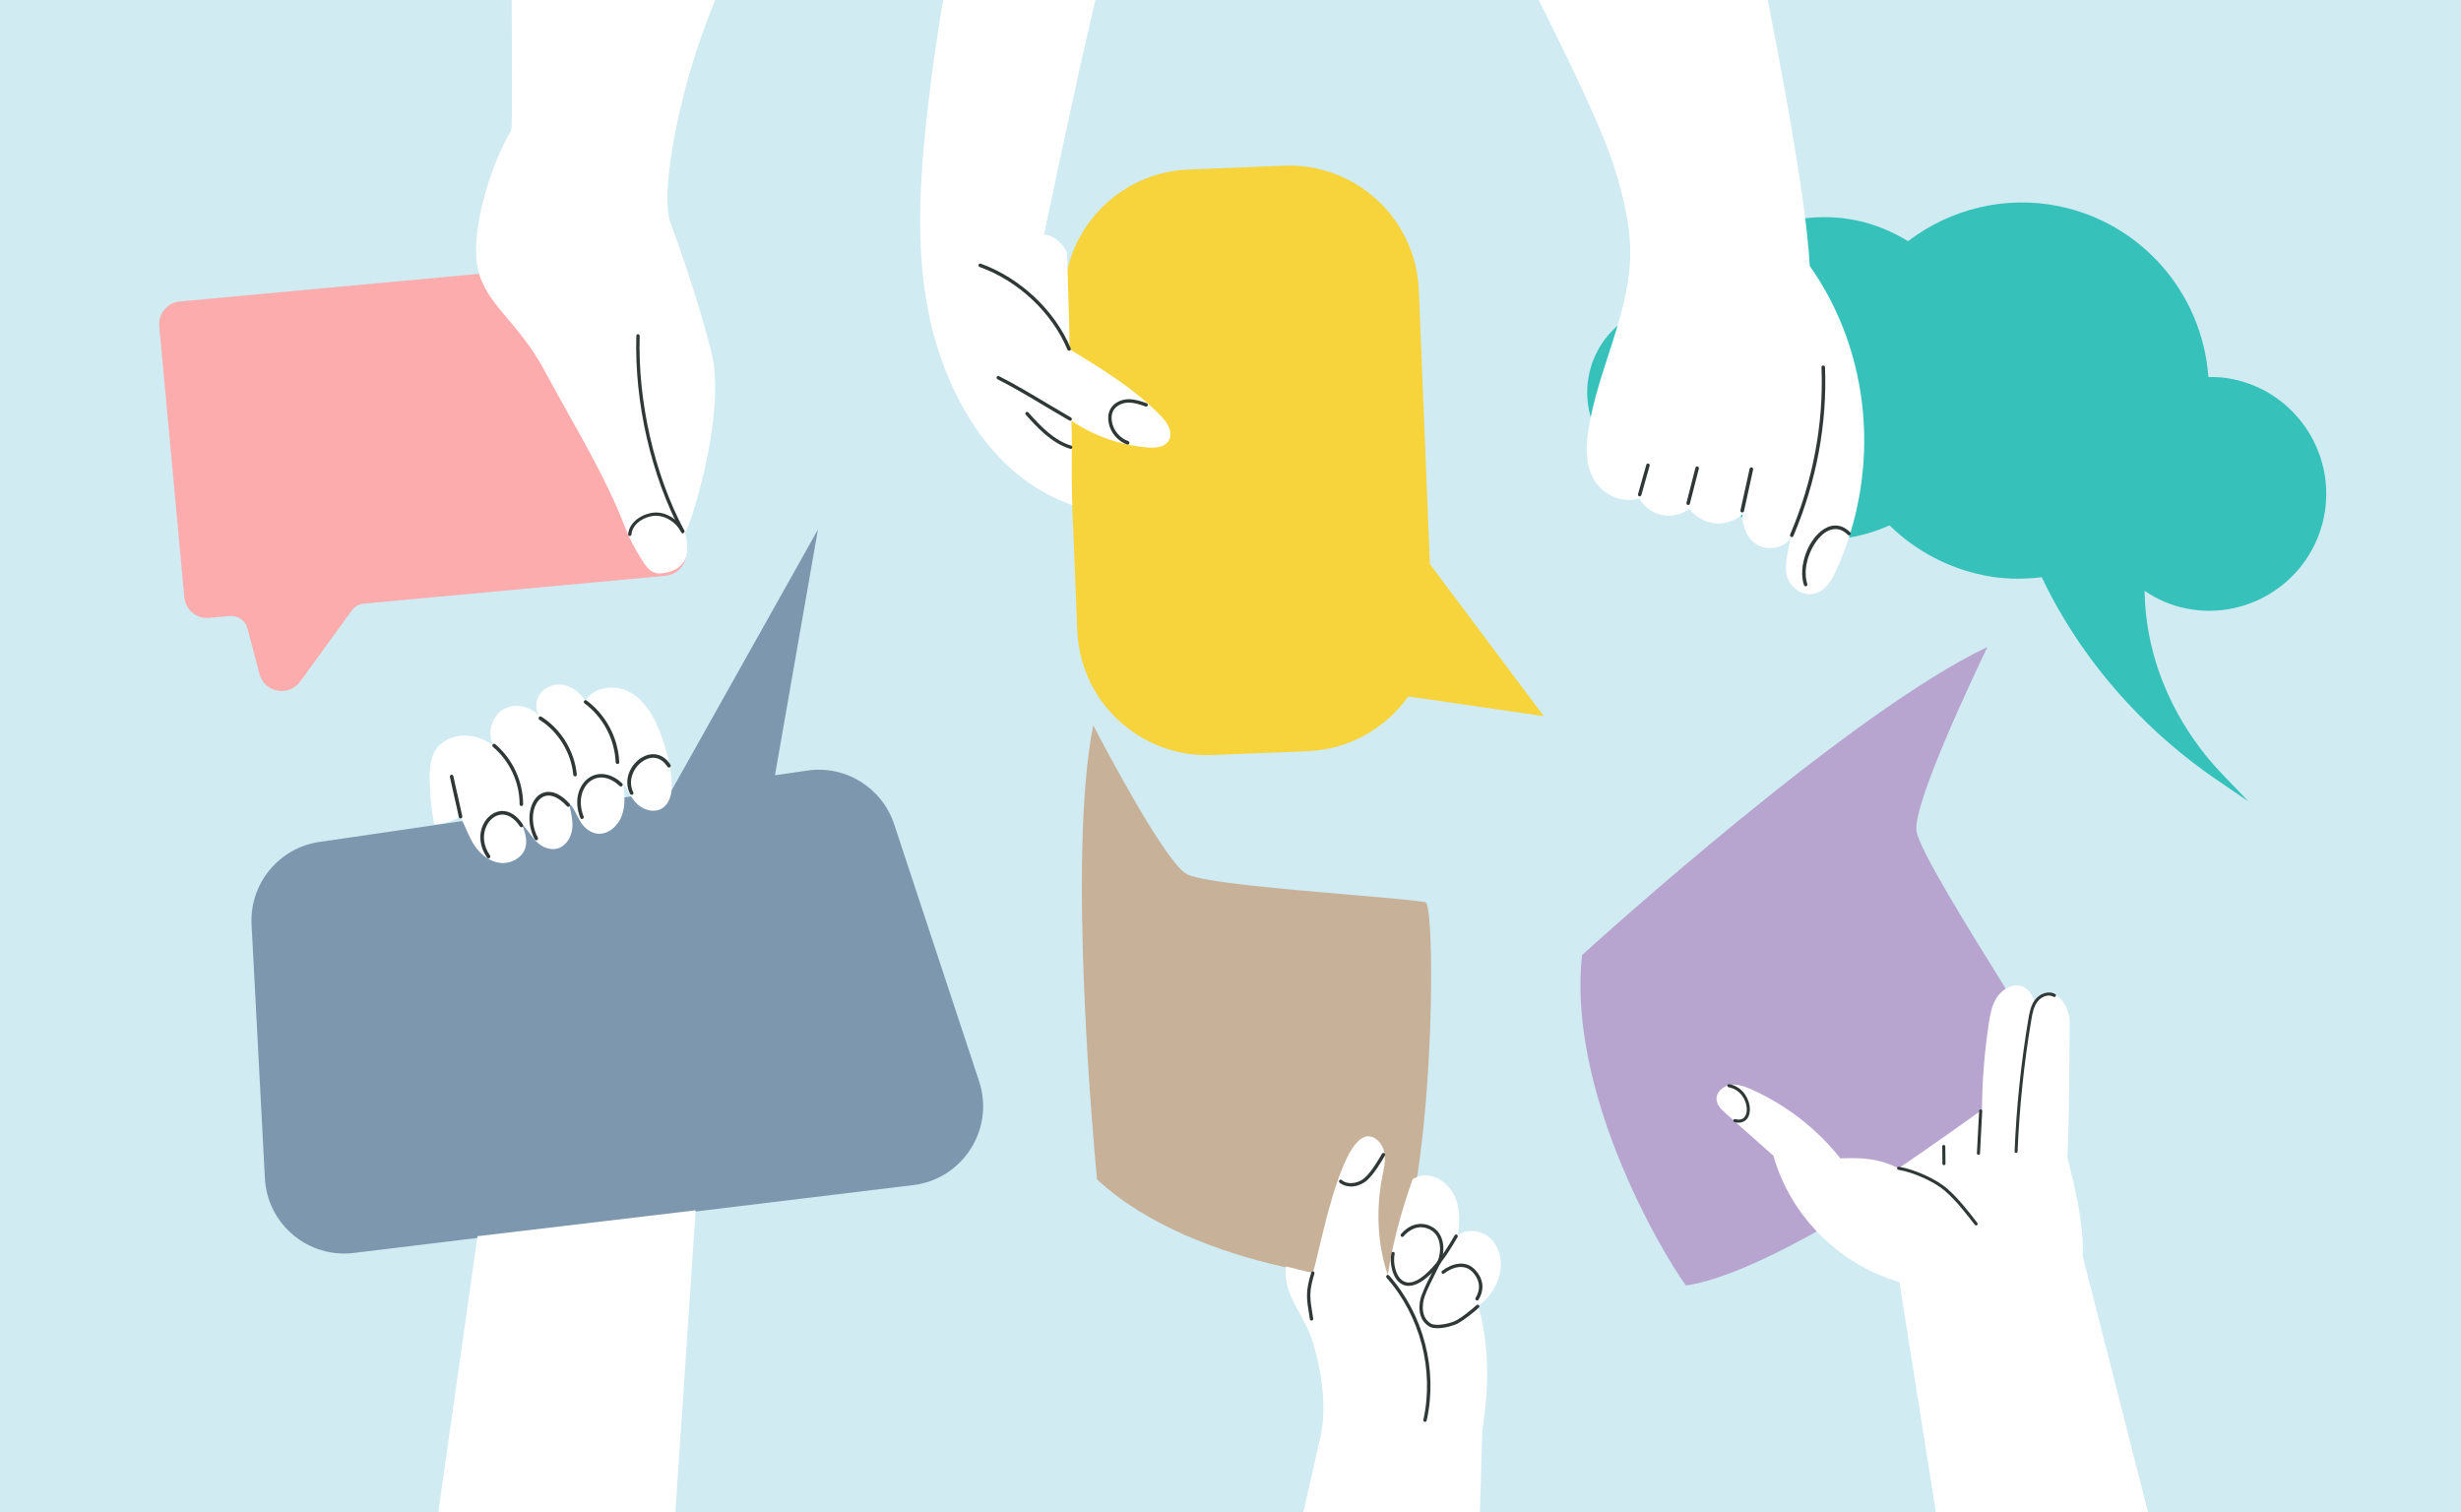
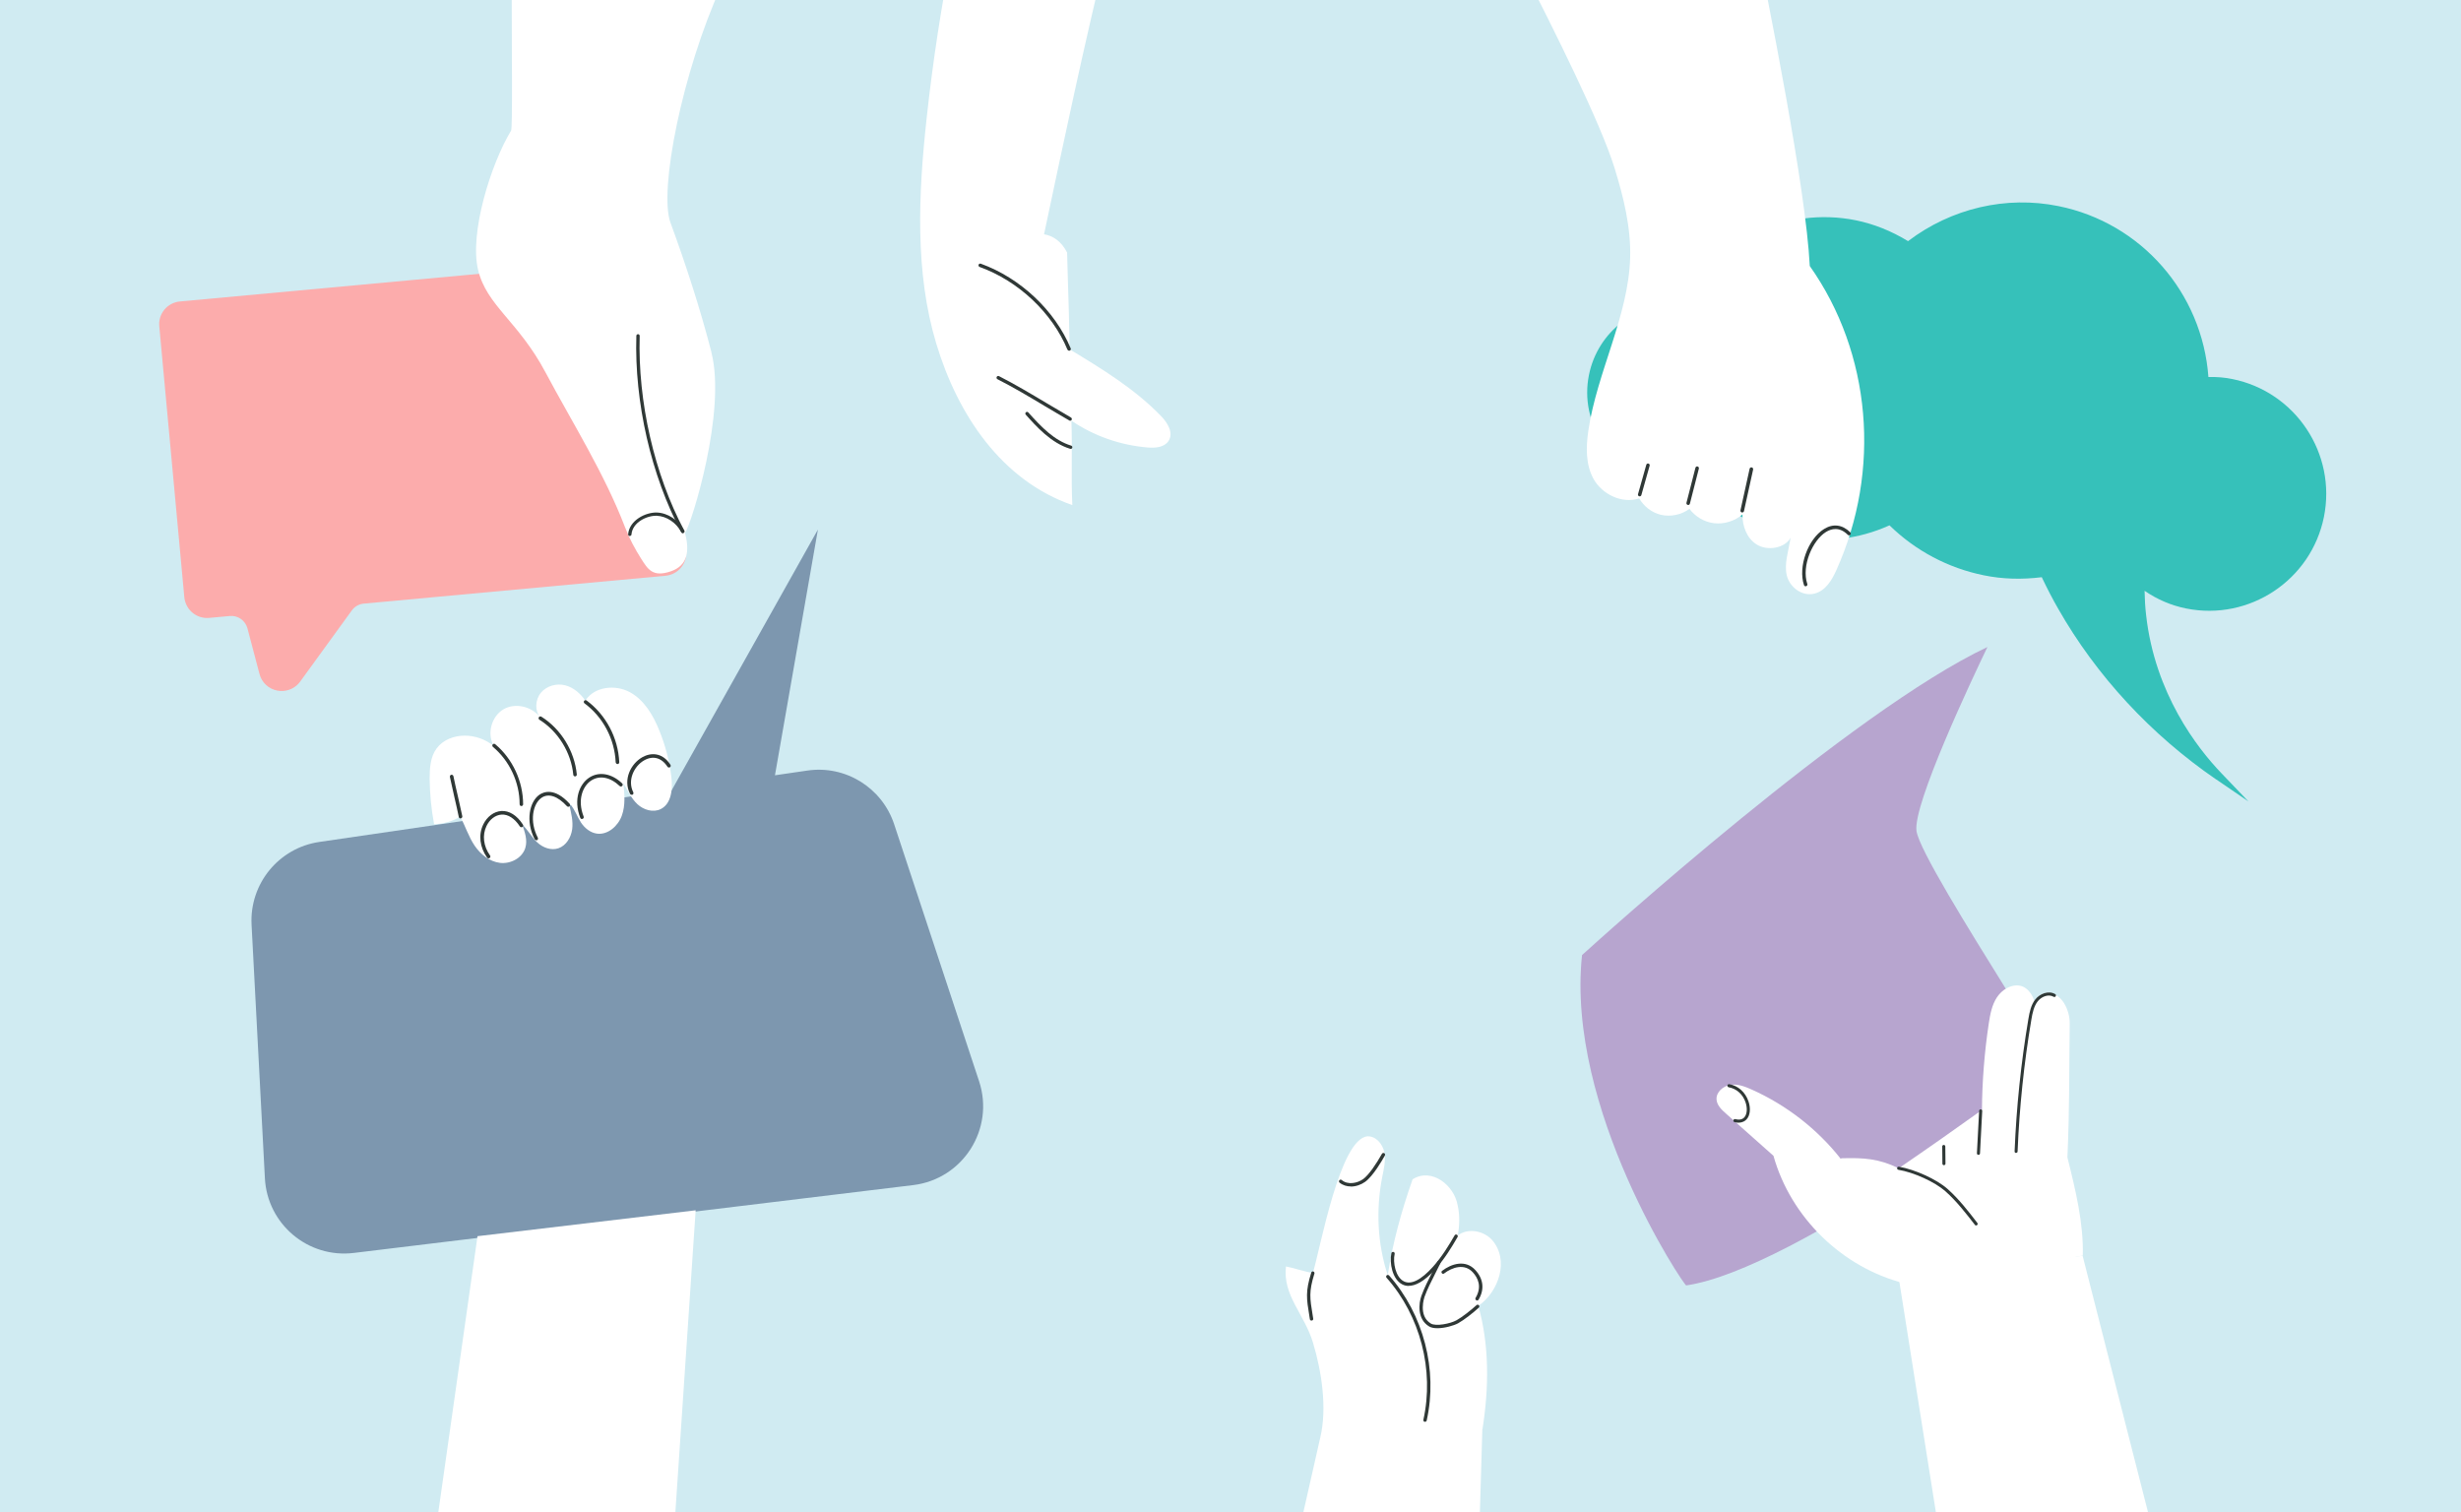
<svg xmlns="http://www.w3.org/2000/svg" id="_レイヤー_2" viewBox="0 0 288 177">
  <defs>
    <style>.cls-1{fill:#36c1ba;}.cls-2{fill:#fff;}.cls-3{fill:#2f3836;}.cls-4{fill:#c7b299;}.cls-5{fill:#7d97af;}.cls-6{fill:#fcacac;}.cls-7{fill:#f7d33c;}.cls-8{fill:#b7a5cf;}.cls-9{fill:#d0ebf2;}</style>
  </defs>
  <rect class="cls-9" width="288" height="177" />
  <path class="cls-6" d="M33.21,80.86c-.25.02-.5.01-.75-.04-1.02-.19-1.83-.94-2.09-1.94l-1.41-5.34c-.25-.93-1.12-1.54-2.07-1.45l-2.41.22c-1.47.14-2.77-.95-2.91-2.42l-2.93-31.71c-.14-1.47.95-2.77,2.42-2.9l53.4-4.93c1.47-.14,2.77.95,2.91,2.41l2.93,31.71c.14,1.47-.95,2.77-2.41,2.91l-35.32,3.26c-.56.05-1.07.34-1.4.8l-6.04,8.32c-.46.64-1.15,1.02-1.91,1.09Z" />
  <path class="cls-2" d="M83.26,41.24c-1.28-5-3.02-10.35-4.8-15.19-1.37-3.73,1.36-17.6,5.97-27.73h-24.55c0,7.3.12,16.65-.07,16.97-2.35,3.86-4.9,12-3.86,16.3,1.01,4.2,4.7,5.99,7.89,11.99,3.2,6,6.87,11.79,9.31,18.13.5,1.3,1.15,2.52,1.89,3.69.78,1.22,1.34,2.18,3.44,1.47,2.05-.69,2.22-2.43,1.69-4.5.77-1.13,4.86-14.2,3.08-21.14Z" />
  <path class="cls-3" d="M73.71,62.73s-.01,0-.02,0c-.11,0-.19-.1-.18-.21.14-1.64,2.05-2.58,3.36-2.54,1.28.05,2.54.88,3.2,2.12.05.1.01.21-.08.26-.09.05-.21.01-.26-.08-.6-1.12-1.72-1.87-2.87-1.92-1.16-.04-2.84.77-2.96,2.18,0,.1-.09.18-.19.18Z" />
  <path class="cls-3" d="M79.9,62.39c-.07,0-.14-.04-.17-.1-3.53-6.63-5.5-15.22-5.26-22.99,0-.11.09-.19.2-.19.11,0,.19.09.19.2-.23,7.7,1.72,16.22,5.22,22.79.05.09.01.21-.08.26-.03.02-.06.02-.09.02Z" />
-   <path class="cls-7" d="M164.8,81.5l15.86,2.31-13.33-17.8-1.29-32.05c-.34-8.39-7.41-14.91-15.8-14.57l-11.14.45c-8.39.34-14.91,7.41-14.57,15.8l1.54,38.15c.34,8.39,7.41,14.91,15.8,14.57l11.14-.45c4.9-.2,9.17-2.7,11.8-6.42Z" />
  <path class="cls-2" d="M125.11,40.84c.16.01-.15-7.56-.23-11.28-.66-1.31-1.66-1.98-2.7-2.14,2.36-11.16,4.72-22.31,7.44-33.44h-18.14c-1.3,6.59-2.32,13.22-3.04,19.87-.97,8.89-1.39,18.01,1.13,26.37,2.52,8.36,7.66,16.02,15.92,18.89-.16-3.44.02-6.53-.11-9.88,2.61,1.78,5.71,2.87,8.93,3.14.87.07,1.92,0,2.43-.75.63-.94-.09-2.12-.83-2.89-3.1-3.22-6.96-5.57-10.79-7.88Z" />
  <path class="cls-3" d="M125.11,41.04c-.08,0-.15-.05-.19-.12-1.8-4.33-5.74-8.04-10.28-9.68-.1-.04-.16-.15-.12-.26.04-.1.15-.16.26-.12,4.64,1.68,8.67,5.48,10.52,9.91.04.1,0,.22-.11.26-.03.01-.05.02-.08.02Z" />
  <path class="cls-3" d="M125.24,49.24s-.07,0-.1-.03c-.93-.53-1.91-1.12-2.86-1.68-1.83-1.1-3.73-2.23-5.55-3.15-.1-.05-.14-.17-.09-.27.05-.1.17-.14.27-.09,1.83.93,3.73,2.06,5.57,3.16.99.59,1.93,1.15,2.85,1.68.1.06.13.18.08.28-.04.07-.11.1-.18.1Z" />
  <path class="cls-3" d="M125.29,52.52s-.04,0-.06,0c-2.22-.67-3.94-2.59-5.19-3.99-.07-.08-.07-.21.02-.28.08-.07.21-.07.28.02,1.58,1.77,3.06,3.28,5.01,3.88.11.03.17.15.13.25-.03.09-.11.14-.19.14Z" />
-   <path class="cls-3" d="M131.98,52.03s-.04,0-.07-.01c-1.11-.39-1.96-1.39-2.17-2.56-.08-.43-.1-1.05.22-1.62.45-.79,1.36-1.1,2.06-1.12.78-.02,1.52.24,2.17.47.11.04.16.15.12.26-.04.11-.15.16-.26.12-.65-.23-1.32-.47-2.03-.45-.74.02-1.42.38-1.72.91-.26.46-.24.99-.17,1.35.19,1.03.94,1.91,1.91,2.25.11.04.16.15.12.26-.03.08-.11.14-.19.14Z" />
  <path class="cls-1" d="M259.35,91.22c-7.63-5.23-14.03-12.14-18.5-20-.64-1.11-1.25-2.29-1.91-3.67-2.39.29-4.61.22-6.77-.22-4.19-.85-8-2.87-11.05-5.85-3.64,1.64-7.58,2.09-11.41,1.32-4.31-.87-8.2-3.29-11-6.82-1.56.4-3.11.46-4.61.16-5.63-1.14-9.29-6.64-8.15-12.27,1.03-5.09,5.65-8.6,10.82-8.29,3.88-7.43,12.22-11.45,20.41-9.8,2.11.43,4.16,1.25,6.11,2.44,5.08-3.85,11.47-5.34,17.6-4.1,9.67,1.95,16.83,10.14,17.55,20,1.02-.02,1.94.06,2.8.24,7.4,1.49,12.21,8.73,10.72,16.13-1.49,7.4-8.73,12.21-16.13,10.72-1.73-.35-3.36-1.04-4.86-2.07.02,1,.07,1.94.18,2.85,1.03,9.17,5.97,15.54,8.82,18.51l3.15,3.29-3.76-2.57Z" />
  <path class="cls-2" d="M190.77,30.17c.1-3.6-.78-7.11-1.83-10.52-1.65-5.31-7.01-16.02-11.03-23.89l26.69-7.2c2.55,12.62,6.73,33.47,7.19,42.57,7.2,10.2,8.39,23.89,3.1,35.62-.51,1.14-1.26,2.4-2.56,2.72-1.5.37-2.94-.82-3.24-2.17s.2-2.77.46-4.37c-.7,1.26-2.73,1.56-3.96.8-1.22-.76-1.69-2.23-1.68-3.53-.88.78-2.15,1.17-3.33,1.03-1.17-.14-2.23-.81-2.87-1.68-.93.69-2.2.96-3.32.7-1.12-.25-2.04-1.03-2.56-1.92-2.08.66-4.33-.52-5.31-2.22-.97-1.7-.93-3.77-.64-5.73,1.01-6.83,4.7-13.39,4.89-20.24Z" />
-   <path class="cls-3" d="M209.68,62.85s-.05,0-.08-.02c-.1-.04-.15-.17-.11-.27,2.67-6.25,3.94-13.02,3.67-19.58,0-.11.08-.21.2-.21.11,0,.21.08.21.2.27,6.62-1.01,13.45-3.7,19.76-.03.08-.11.13-.19.13Z" />
  <path class="cls-3" d="M211.31,68.61c-.09,0-.17-.05-.2-.14-.71-2.14.46-5.39,2.35-6.56,1.06-.66,2.15-.52,3.07.39.08.08.08.21,0,.29-.08.08-.21.08-.29,0-.98-.98-1.93-.72-2.56-.33-1.56.97-2.88,3.96-2.18,6.08.04.11-.02.22-.13.26-.02,0-.04.01-.06.01Z" />
  <path class="cls-3" d="M203.88,59.97s-.03,0-.04,0c-.11-.02-.18-.13-.16-.25l1.07-4.86c.02-.11.13-.18.25-.16.11.02.18.13.16.25l-1.07,4.86c-.02.1-.11.16-.2.16Z" />
  <path class="cls-3" d="M197.56,59.09s-.03,0-.05,0c-.11-.03-.18-.14-.15-.25l1.05-4.1c.03-.11.14-.18.25-.15.11.03.18.14.15.25l-1.05,4.1c-.02.09-.11.16-.2.16Z" />
  <path class="cls-3" d="M191.89,58.08s-.04,0-.06,0c-.11-.03-.17-.14-.14-.25l.97-3.44c.03-.11.14-.17.25-.14.11.03.17.14.14.25l-.97,3.44c-.03.09-.11.15-.2.15Z" />
  <path class="cls-5" d="M95.72,61.97l-17.13,30.54-41.21,6.02c-4.75.69-8.19,4.89-7.94,9.69l1.56,29.67c.28,5.38,5.06,9.39,10.4,8.74l65.47-7.94c5.83-.71,9.55-6.57,7.71-12.15l-9.94-30.08c-1.42-4.29-5.71-6.94-10.17-6.28l-3.78.55,5.03-28.77Z" />
  <path class="cls-2" d="M68.52,81.96c1.07-1.63,3.5-1.87,5.18-.96,1.68.91,2.72,2.67,3.44,4.45.71,1.73,1.19,3.57,1.42,5.43.18,1.4.04,3.16-1.23,3.8-.9.45-2.02.1-2.74-.57-.72-.67-1.13-1.61-1.64-2.48.13,1.27.26,2.6-.18,3.82s-1.63,2.27-2.9,2.11c-.78-.1-1.45-.65-1.88-1.3-.43-.66-.67-1.42-1.24-2.13-.02.01-.04.03-.13.08.23.93.46,1.88.34,2.83-.13.95-.7,1.92-1.61,2.23-.86.29-1.82-.07-2.47-.68-.66-.61-1.07-1.43-1.78-2.11.32.88.65,1.83.38,2.73-.35,1.2-1.73,1.92-2.97,1.77-1.23-.15-2.28-1-2.97-2.02s-1.06-2.23-1.68-3.39c-.89.54-1.91.84-3.06.89-.33-1.76-.5-3.54-.52-5.34,0-1.23.08-2.55.82-3.54.74-1,2.03-1.49,3.27-1.49,1.23,0,2.42.42,3.42,1.21-.01-.02-.03-.04-.03-.07-.79-1.38-.24-3.38,1.14-4.21s3.37-.34,4.32.94c-.66-.79-.59-2.08.08-2.89.67-.81,1.84-1.13,2.84-.87,1.01.25,1.83,1.02,2.35,1.78Z" />
  <path class="cls-3" d="M73.92,93.01c-.08,0-.15-.04-.19-.11-.84-1.66.08-3.51,1.43-4.28.97-.55,2.34-.61,3.3.88.06.1.03.23-.06.29-.1.06-.23.03-.29-.06-.68-1.06-1.7-1.34-2.74-.74-1.18.68-1.97,2.34-1.26,3.73.05.1.01.23-.09.28-.03.02-.06.02-.09.02Z" />
  <path class="cls-3" d="M68.11,95.85c-.08,0-.16-.05-.2-.13-.85-2.19-.07-3.97,1.02-4.7,1.15-.77,2.64-.52,3.88.66.08.08.09.21,0,.3-.08.08-.21.09-.3,0-1.11-1.05-2.36-1.28-3.35-.62-.95.64-1.63,2.23-.86,4.2.04.11-.01.23-.12.27-.02,0-.05.01-.08.01Z" />
  <path class="cls-3" d="M62.76,98.32c-.08,0-.15-.04-.19-.11-1.1-2.11-.6-4.4.55-5.2.48-.33,1.77-.89,3.54,1.05.08.09.07.22-.01.3-.09.08-.22.07-.3-.01-1.09-1.19-2.17-1.55-2.99-.98-1.01.71-1.42,2.75-.42,4.67.05.1.01.23-.09.28-.03.02-.06.02-.1.02Z" />
  <path class="cls-3" d="M57.17,100.45c-.07,0-.13-.03-.17-.09-.86-1.22-1.03-2.66-.45-3.87.44-.92,1.25-1.52,2.11-1.58.93-.06,1.83.5,2.53,1.58.06.1.04.23-.06.29-.1.06-.23.04-.29-.06-.61-.94-1.38-1.44-2.15-1.39-.72.05-1.39.56-1.76,1.34-.51,1.07-.36,2.36.42,3.45.07.09.04.22-.05.29-.04.03-.08.04-.12.04Z" />
  <path class="cls-3" d="M61.02,94.33c-.12,0-.21-.09-.21-.21,0-2.57-1.18-5.08-3.12-6.71-.09-.07-.1-.21-.03-.29.07-.09.21-.1.29-.03,2.04,1.71,3.26,4.34,3.27,7.03,0,.12-.09.21-.21.21h0Z" />
  <path class="cls-3" d="M67.3,90.86c-.11,0-.2-.08-.21-.19-.25-2.6-1.77-5.07-3.96-6.44-.1-.06-.13-.19-.07-.29.06-.1.19-.13.29-.07,2.3,1.44,3.89,4.03,4.15,6.76.01.12-.07.22-.19.23,0,0-.01,0-.02,0Z" />
  <path class="cls-3" d="M72.26,89.41c-.11,0-.2-.09-.21-.2-.12-2.72-1.48-5.3-3.65-6.9-.09-.07-.11-.2-.04-.29.07-.09.2-.11.29-.04,2.27,1.68,3.69,4.37,3.82,7.22,0,.12-.08.21-.2.22,0,0,0,0,0,0Z" />
  <path class="cls-3" d="M53.89,95.78c-.1,0-.18-.07-.2-.17-.14-.69-.33-1.53-.52-2.34-.18-.81-.37-1.65-.52-2.35-.02-.11.05-.22.16-.25.11-.02.22.05.25.16.14.69.33,1.53.52,2.34.18.81.37,1.65.52,2.35.02.11-.05.22-.16.25-.01,0-.03,0-.04,0Z" />
  <polygon class="cls-2" points="78.55 184.21 81.41 141.64 55.88 144.67 48.26 198.35 78.55 184.21" />
  <path class="cls-8" d="M197.33,150.43c12.59-1.8,42.41-23.9,42.75-25.82-.11-.47-2.65-4.56-5.11-8.51-4.62-7.43-10.38-16.68-10.69-18.85-.44-3.1,6.47-17.72,8.3-21.53-15.9,7.51-45.23,34.05-47.44,36.05-1.92,17.98,11.93,38.69,12.19,38.66Z" />
  <path class="cls-2" d="M222.84,150.18c-7.22-1.83-13.27-7.67-15.3-14.92-1.86-1.65-3.72-3.3-5.57-4.95-.5-.44-1.04-.96-1.09-1.63-.07-.86.77-1.59,1.63-1.72s1.71.2,2.51.56c4.05,1.82,7.65,4.61,10.39,8.09.03-.02.06-.04.08-.06,2.65-.07,4.34.03,6.71,1.17,3.28-2.24,6.5-4.5,9.74-6.82.02-3.33.3-6.85.8-10.14.16-1.06.36-2.14.95-3.04.59-.9,1.66-1.56,2.71-1.36,1.05.2,1.81,1.52,1.76,2.55-.24-.8.51-1.66,1.35-1.72.83-.06,1.61.5,2.04,1.21.43.71.67,1.56.66,2.39-.08,5.57,0,9.55-.27,15.66.97,3.89,1.9,7.72,1.8,11.49-6.82,1.09-13.8,5.02-20.89,3.22Z" />
  <path class="cls-3" d="M203.49,131.39c-.15,0-.32-.02-.51-.07-.1-.03-.15-.12-.13-.22.03-.1.12-.15.22-.13.45.12.82.05,1.05-.2.33-.35.39-1.05.16-1.75-.32-.96-1.06-1.62-1.98-1.78-.1-.02-.16-.11-.15-.21.02-.1.11-.16.21-.15,1.05.18,1.89.93,2.26,2.02.28.83.19,1.66-.24,2.11-.17.18-.46.37-.9.37Z" />
  <path class="cls-3" d="M231.26,143.42c-.05,0-.11-.02-.14-.07-1.06-1.36-2.15-2.78-3.46-3.94-1.23-1.09-3.69-2.21-5.5-2.51-.1-.02-.16-.11-.15-.21.02-.1.11-.16.21-.15,1.86.31,4.41,1.47,5.68,2.59,1.33,1.18,2.44,2.61,3.5,3.99.06.08.05.19-.03.25-.03.03-.07.04-.11.04Z" />
-   <path class="cls-3" d="M227.49,136.36c-.1,0-.18-.08-.18-.18l-.02-2.01c0-.1.08-.18.18-.18.1,0,.18.08.18.18l.02,2.01c0,.1-.08.18-.18.18,0,0,0,0,0,0Z" />
+   <path class="cls-3" d="M227.49,136.36c-.1,0-.18-.08-.18-.18l-.02-2.01c0-.1.08-.18.18-.18.1,0,.18.08.18.18l.02,2.01c0,.1-.08.18-.18.18,0,0,0,0,0,0" />
  <path class="cls-3" d="M231.52,135.15s0,0,0,0c-.1,0-.18-.09-.17-.19l.26-4.96c0-.1.09-.18.19-.17.1,0,.18.09.17.19l-.26,4.96c0,.1-.08.17-.18.17Z" />
  <path class="cls-3" d="M235.93,134.93s0,0,0,0c-.1,0-.18-.09-.17-.19.21-5.16.75-10.37,1.61-15.47.15-.88.31-1.66.81-2.3.52-.67,1.54-1.09,2.33-.63.09.05.11.16.06.25-.05.09-.16.11-.25.06-.61-.36-1.44,0-1.86.54-.44.57-.6,1.31-.74,2.14-.86,5.08-1.4,10.27-1.61,15.42,0,.1-.08.17-.18.17Z" />
  <polygon class="cls-2" points="254.71 190.06 243.72 146.96 222.19 149.48 230.45 201.59 254.71 190.06" />
-   <path class="cls-4" d="M162.5,149.93c5.43-9.96,5.57-43.06,4.37-44.32-.39-.17-4.67-.54-8.81-.89-7.78-.66-17.46-1.49-19.17-2.42-2.45-1.34-9.21-14.08-10.95-17.42-3.12,15.37.18,50.49.44,53.14,11.82,10.97,34.01,12.13,34.12,11.93Z" />
  <path class="cls-2" d="M154.51,168.21c.81-3.43.16-7.71-.86-11.09-1.02-3.37-3.56-5.51-3.16-8.91.73.13,2.51.7,3.15.76.89-2.94,3.16-15.73,6.4-15.99.98-.03,1.77.91,1.96,1.87.19.96-.06,1.95-.25,2.92-.74,3.8-.56,7.78.65,11.46.58-3.79,1.61-7.52,2.91-11.22,2.23-1.41,4.87.71,5.27,3.03.27,1.16.22,2.37.03,3.53,1.18-.89,3-.55,3.99.53,2.06,2.35.81,6.05-1.6,7.73,1.31,4.61,1.25,9.63.48,14.48-5.79,4.55-14.22,6.38-18.96.88Z" />
  <path class="cls-3" d="M166.76,166.39s-.03,0-.04,0c-.11-.02-.17-.13-.15-.23,1.29-5.81-.36-12.18-4.31-16.63-.07-.08-.06-.2.02-.28.08-.07.2-.06.28.02,4.03,4.54,5.72,11.04,4.4,16.97-.02.09-.1.15-.19.15Z" />
  <path class="cls-3" d="M153.48,154.55c-.09,0-.18-.07-.19-.16l-.06-.37c-.34-2.08-.47-2.86.22-5.09.03-.1.14-.16.24-.13.1.03.16.14.13.24-.66,2.15-.54,2.84-.2,4.91l.06.37c.02.11-.06.21-.16.22-.01,0-.02,0-.03,0Z" />
  <path class="cls-3" d="M158.08,138.85c-.47,0-.94-.14-1.32-.45-.08-.07-.09-.19-.02-.28.07-.08.19-.09.28-.02.7.59,1.81.38,2.5-.11.68-.49,1.58-1.85,2.2-2.96.05-.09.17-.13.27-.08.09.05.13.17.08.27-.31.56-1.39,2.43-2.32,3.09-.46.33-1.07.55-1.67.55Z" />
  <path class="cls-3" d="M164.86,150.49c-.3,0-.55-.07-.76-.18-1.16-.59-1.52-2.52-1.27-3.65.02-.11.13-.17.23-.15.11.02.17.13.15.23-.22.98.09,2.71,1.07,3.21.85.44,2.04-.16,3.43-1.72,1.03-1.15,1.85-2.5,2.52-3.66.05-.09.17-.13.27-.07.09.05.13.17.07.27-.68,1.18-1.51,2.54-2.56,3.72-1.37,1.54-2.41,1.99-3.15,1.99Z" />
  <path class="cls-3" d="M168.22,155.44c-.39,0-.73-.06-.98-.21-1.43-.87-1.21-2.72-.9-3.58.35-.95.8-1.84,1.24-2.71.21-.42.43-.85.64-1.29.05-.1.16-.14.26-.09.1.05.14.16.09.26-.21.44-.43.88-.65,1.3-.45.89-.88,1.73-1.22,2.66,0,.02-.77,2.19.74,3.11.59.36,2.29.02,3.01-.38.67-.37,1.7-1.19,2.34-1.77.08-.07.2-.07.28.01.07.08.07.2-.01.28-.65.6-1.72,1.44-2.42,1.83-.5.27-1.56.58-2.42.58Z" />
  <path class="cls-3" d="M172.85,152.19s-.07,0-.1-.03c-.09-.06-.12-.18-.07-.27.79-1.32.26-2.35-.32-2.99-.97-1.07-2.41-.6-3.36.13-.09.07-.21.05-.27-.04-.07-.09-.05-.21.04-.27,1.08-.83,2.74-1.35,3.89-.08.95,1.04,1.08,2.27.37,3.46-.04.06-.1.1-.17.1Z" />
-   <path class="cls-3" d="M168.39,147.94s-.05,0-.08-.02c-.1-.04-.14-.16-.1-.26.49-1.1.54-3.06-.89-3.78-1.67-.84-2.93.63-3.06.8-.07.08-.19.1-.28.03-.08-.07-.1-.19-.03-.28.71-.88,2.07-1.64,3.55-.9,1.66.83,1.62,3.05,1.07,4.29-.03.07-.1.12-.18.12Z" />
  <polygon class="cls-2" points="172.45 201.97 173.47 167.33 154.51 168.21 146.87 201.97 172.45 201.97" />
</svg>